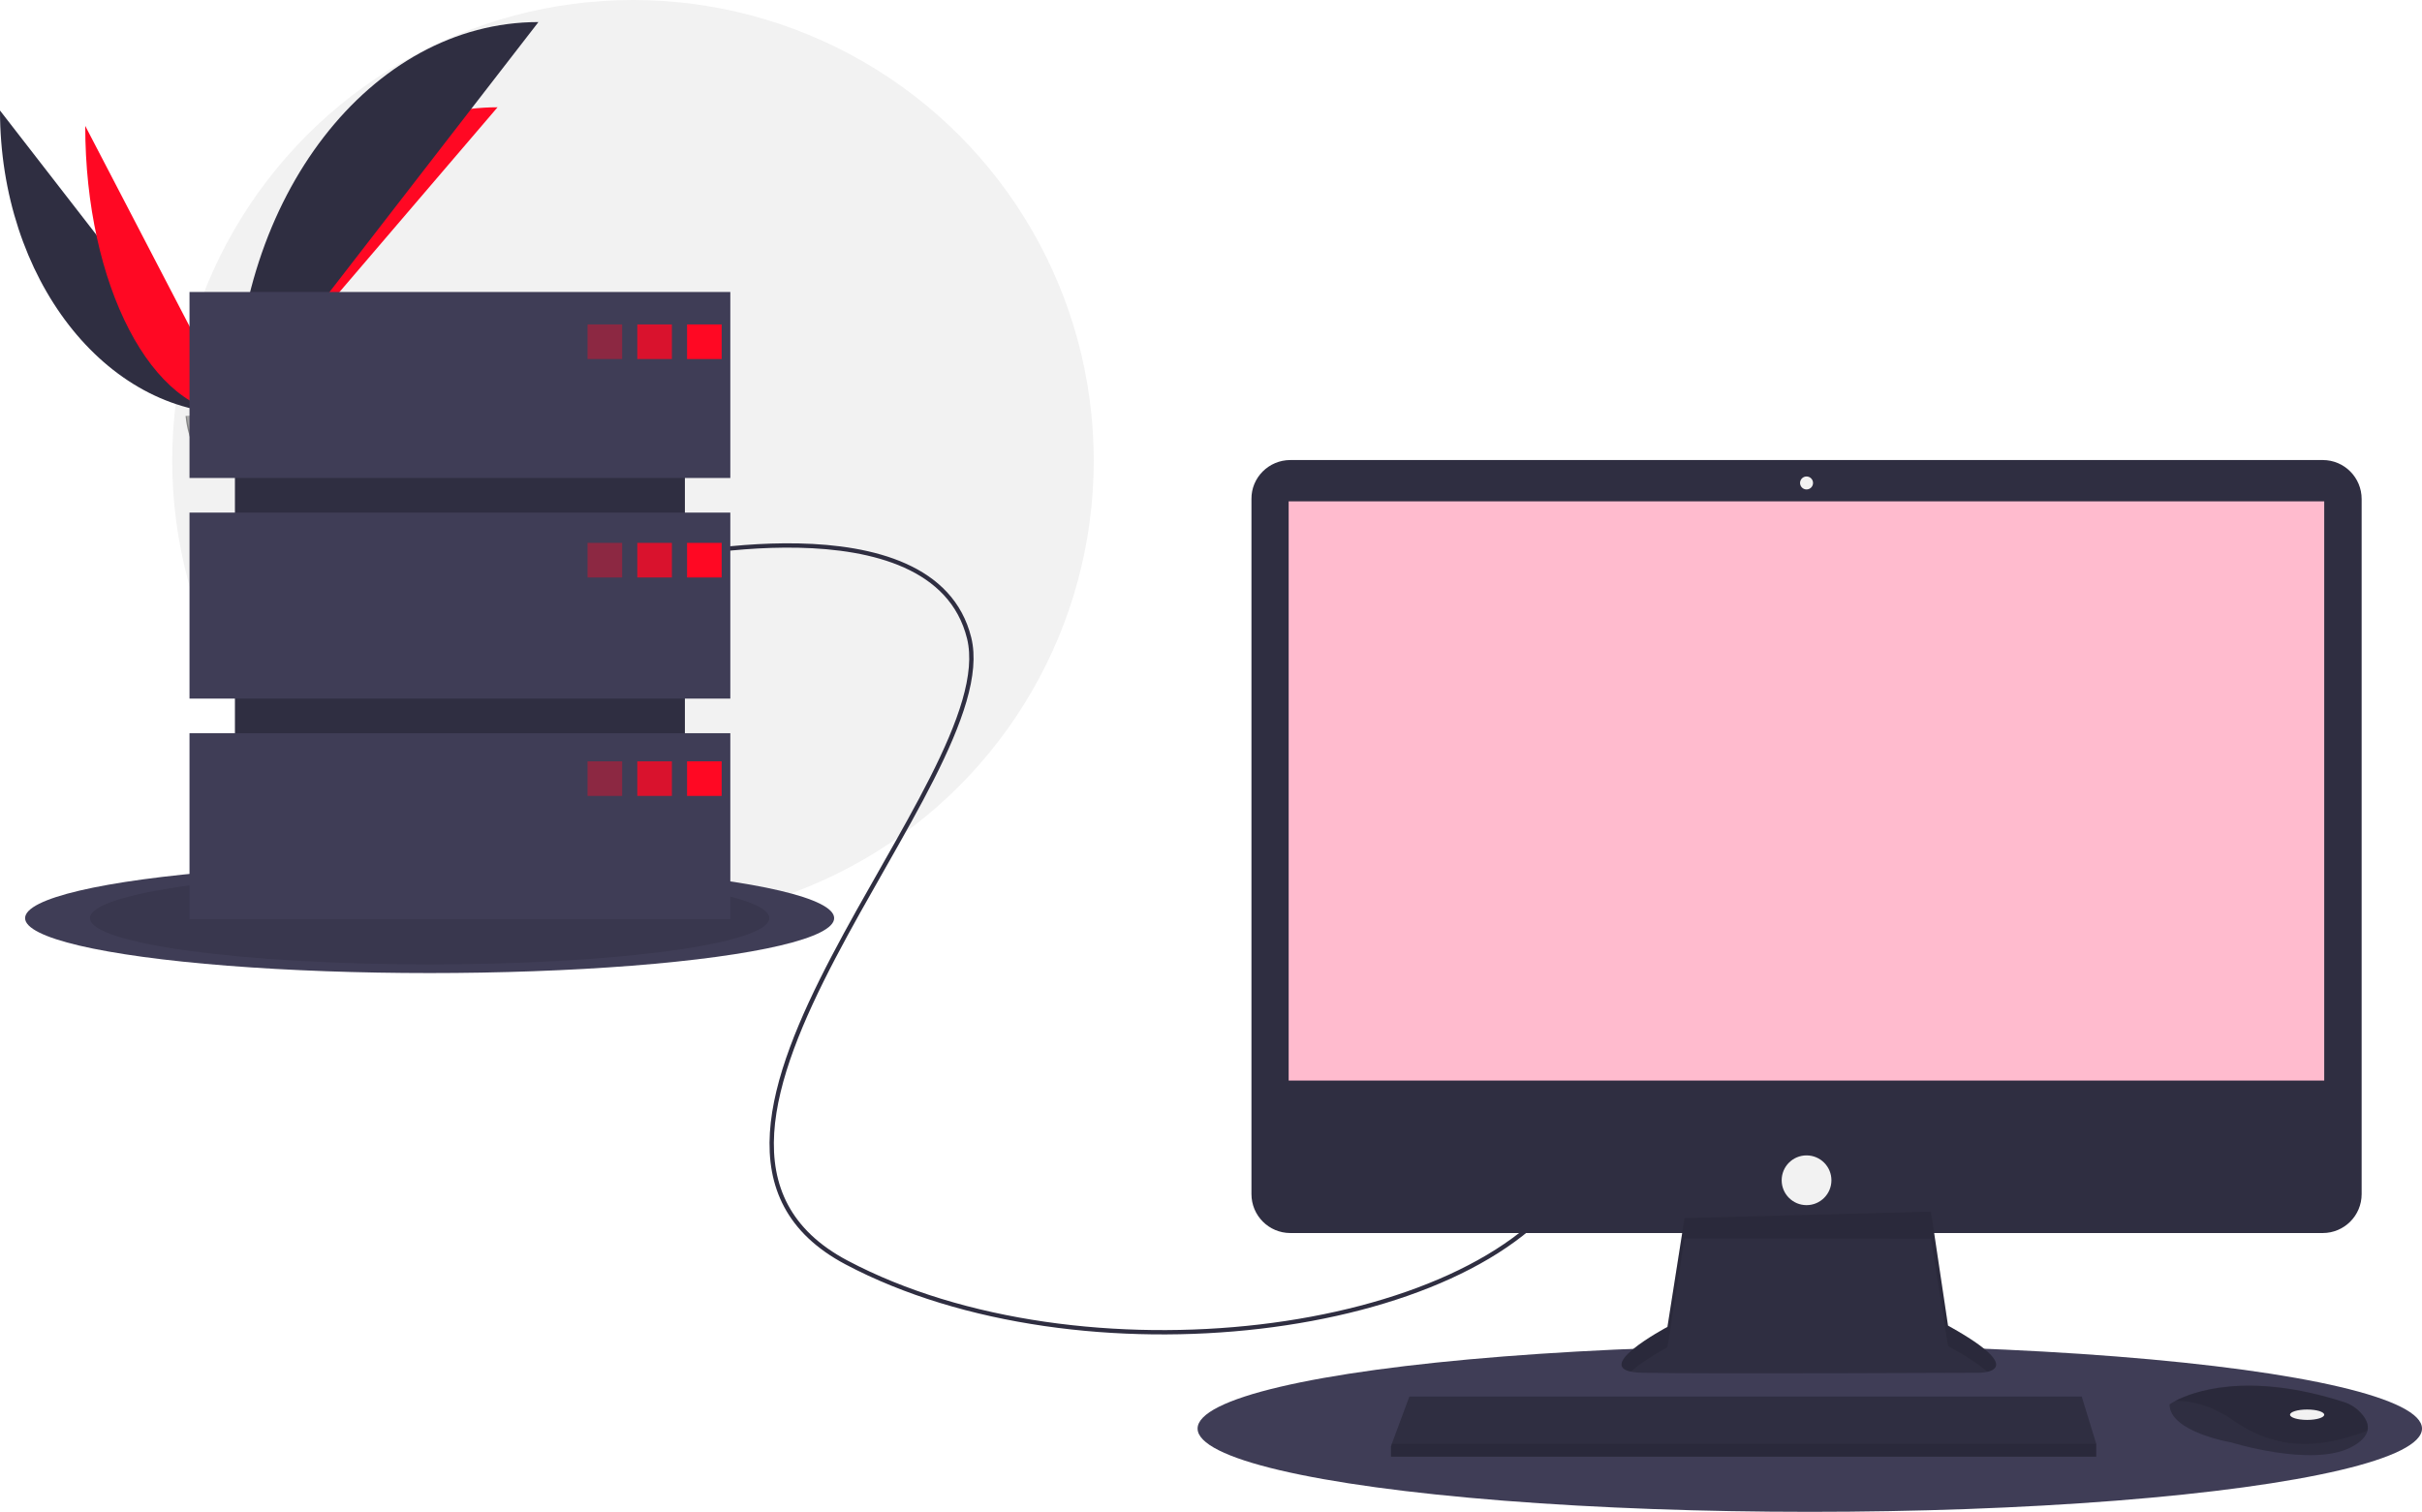
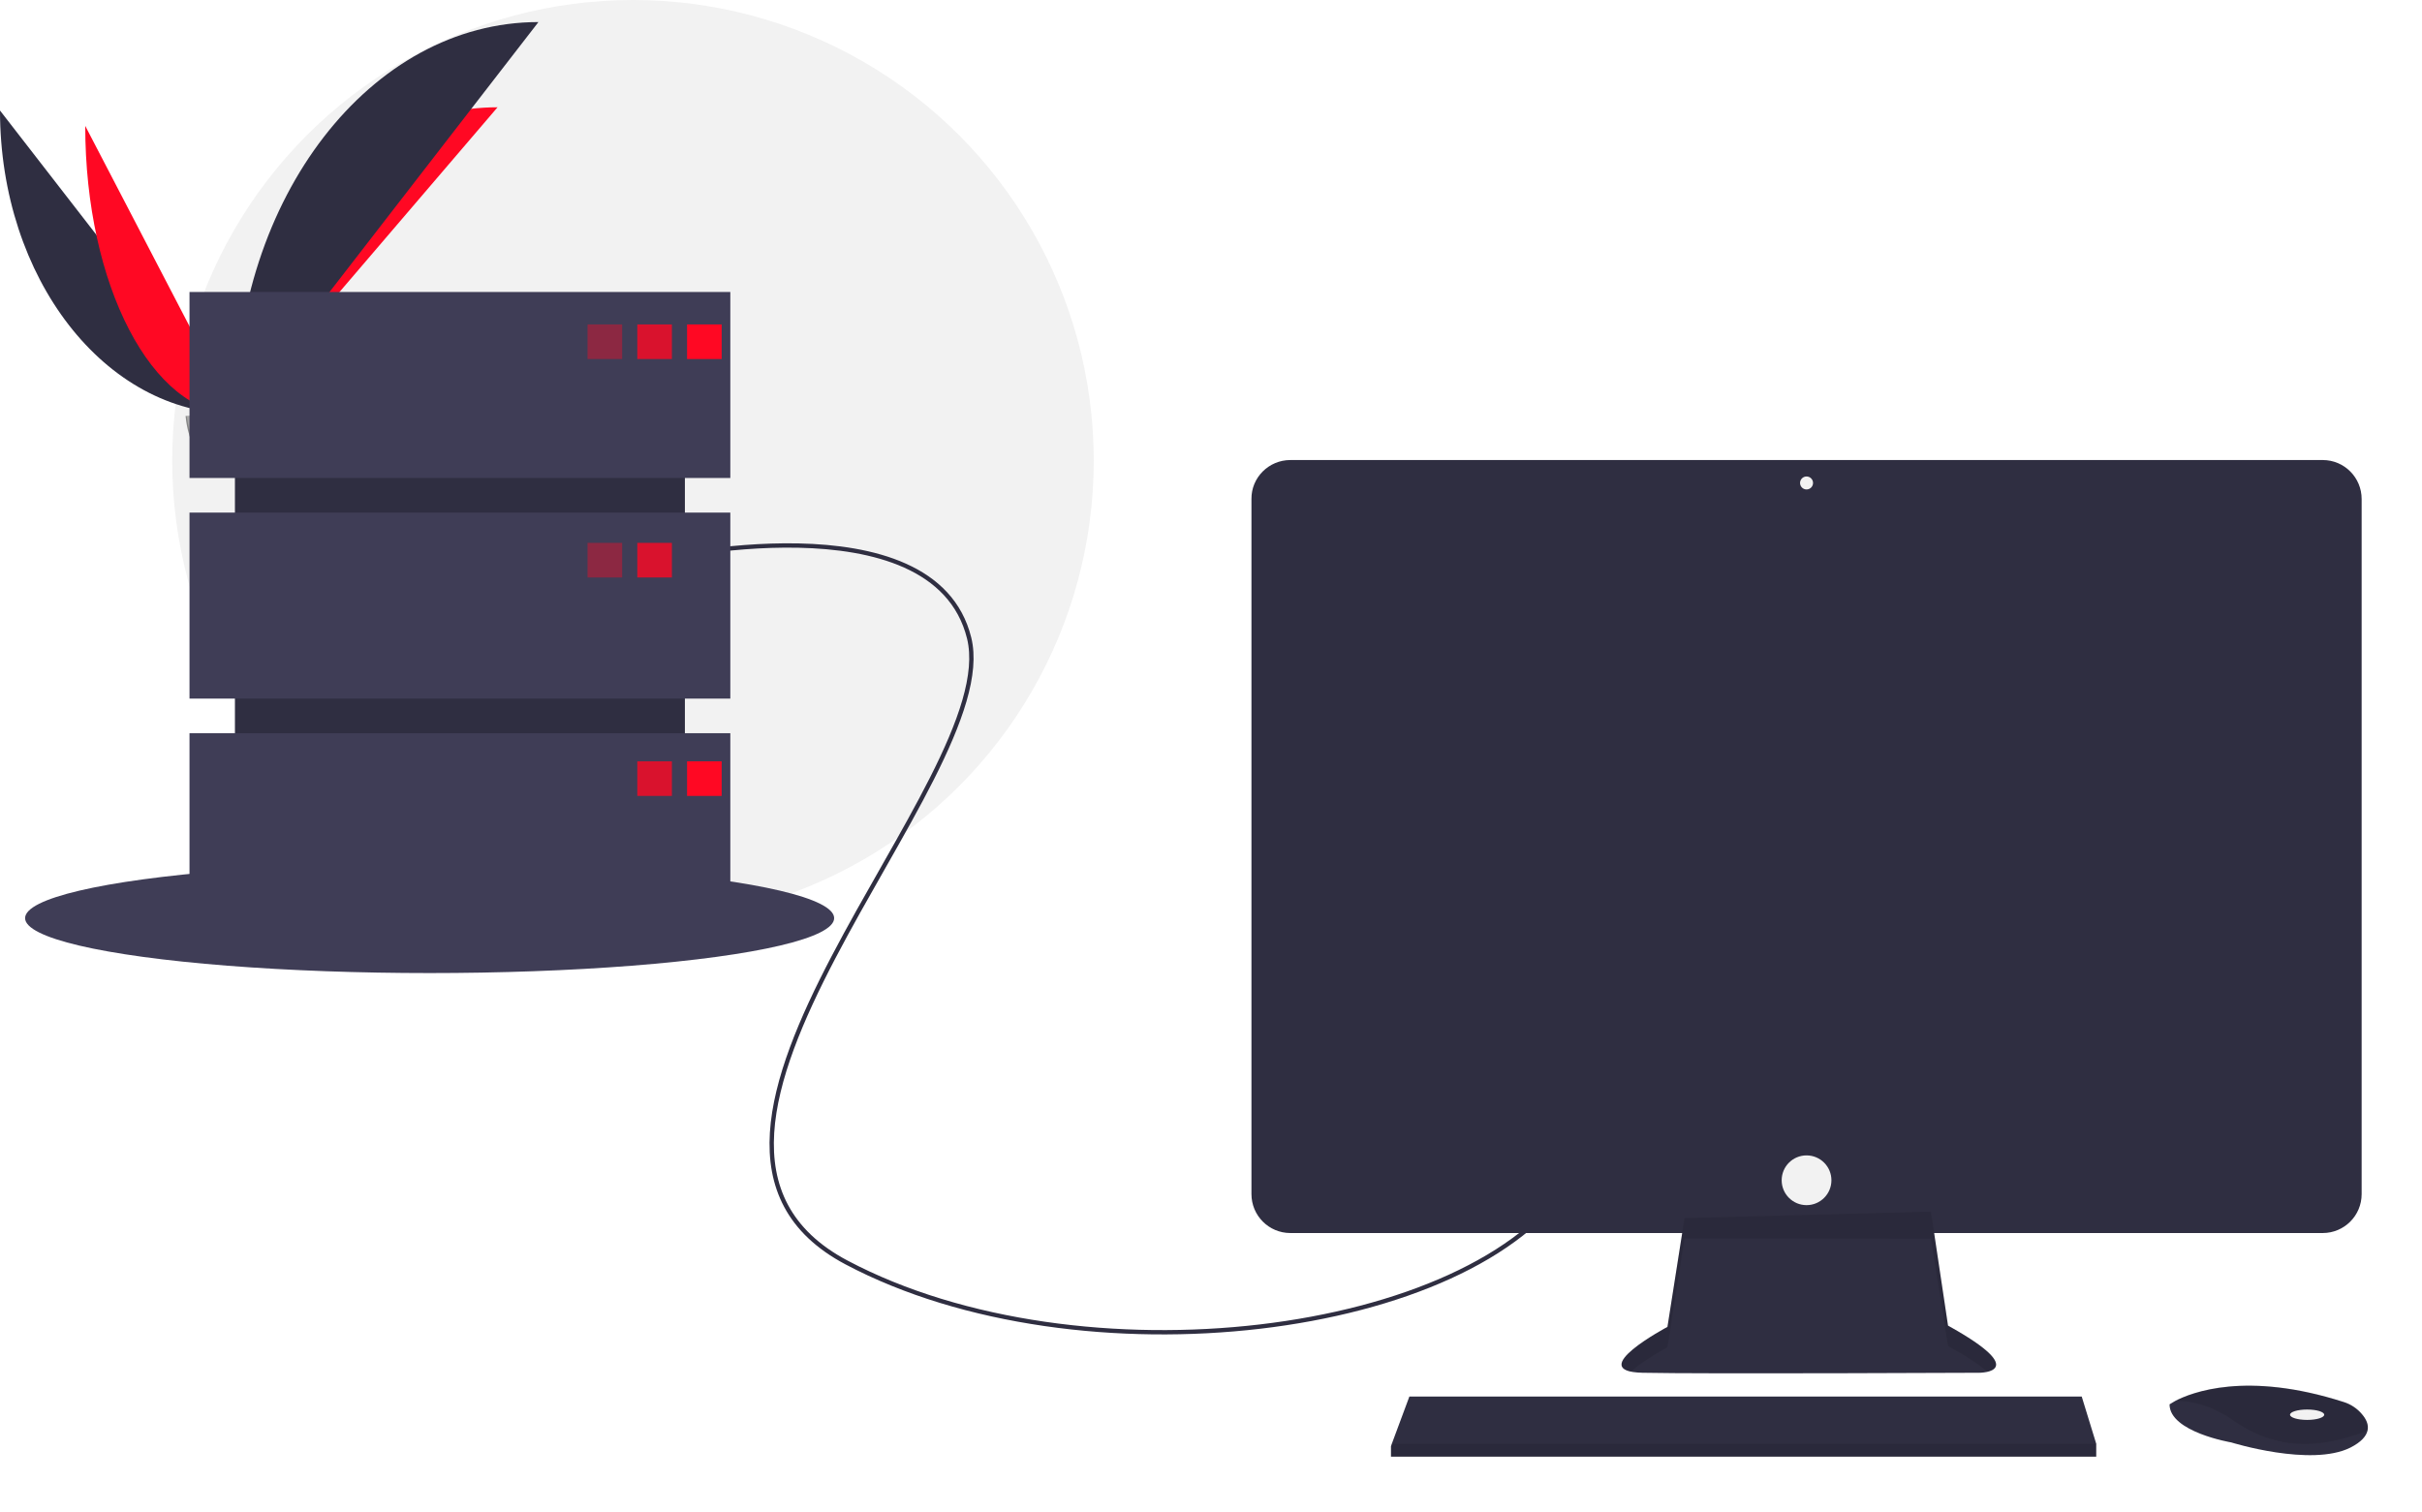
<svg xmlns="http://www.w3.org/2000/svg" version="1.1" id="aa03ddf9-f8f2-4819-a4ce-be9b0a220741" x="0px" y="0px" width="1119.6px" height="699px" viewBox="0 0 1119.6 699" enable-background="new 0 0 1119.6 699" xml:space="preserve">
-   <ellipse fill="#3F3D56" cx="836.6" cy="660.5" rx="283" ry="38.5" />
-   <path fill="#2F2E41" d="M778.7,563.2l-7.9,50.3c0,0-38.8,20.6-11.5,21.2c27.3,0.6,155.7,0,155.7,0s24.8,0-14.5-21.8l-7.9-52.7  L778.7,563.2z" />
+   <path fill="#2F2E41" d="M778.7,563.2l-7.9,50.3c0,0-38.8,20.6-11.5,21.2c27.3,0.6,155.7,0,155.7,0s24.8,0-14.5-21.8l-7.9-52.7  z" />
  <path fill="#2F2E41" d="M1073.7,212.7H596.5c-10,0-18.1,8.1-18,18v290.1v31.3c0,9.9,8,18,18,18h477.2c9.899,0,18-8,18-18v-31.3  V230.7C1091.7,220.8,1083.7,212.7,1073.7,212.7z" />
  <circle fill="#F2F2F2" cx="292.6" cy="213" r="213" />
  <path fill="none" stroke="#2F2E41" stroke-width="2" stroke-miterlimit="10" d="M302.6,259c0,0,129.101-30,145.4,36  s-164.7,231.5-56.7,288.7s290,34.6,335-38.101" />
  <title>server down</title>
  <path fill="#2F2E41" d="M0,51.1c0,77.5,48.6,140.2,108.7,140.2" />
  <path fill="#FF0823" d="M108.7,191.4C108.7,113,163,49.6,230,49.6" />
  <path fill="#FF0823" d="M39.4,58.2c0,73.6,31,133.2,69.3,133.2" />
  <path fill="#2F2E41" d="M108.7,191.4c0-100.1,62.7-181.2,140.2-181.2" />
  <path fill="#A8A8A8" d="M85.8,192.3c0,0,15.4-0.5,20.1-3.8c4.6-3.3,23.7-7.3,24.9-2c1.2,5.3,23.2,26.4,5.8,26.5s-40.4-2.7-45.1-5.5  C86.8,204.8,85.8,192.3,85.8,192.3z" />
  <path opacity="0.2" enable-background="new    " d="M136.8,211.3c-17.4,0.1-40.4-2.7-45.1-5.5c-3.5-2.2-4.9-9.9-5.4-13.4  c-0.3,0-0.5,0-0.5,0s1,12.4,5.6,15.3c4.6,2.9,27.7,5.7,45.1,5.5c5,0,6.8-1.8,6.7-4.5C142.5,210.3,140.6,211.3,136.8,211.3z" />
  <ellipse fill="#3F3D56" cx="198.6" cy="424.5" rx="187" ry="25.4" />
-   <ellipse opacity="0.1" enable-background="new    " cx="198.6" cy="424.5" rx="157" ry="21.4" />
  <path opacity="0.1" enable-background="new    " d="M753.8,634.2c6.2-5.5,17-11.3,17-11.3l7.9-50.301L892.6,572.7l7.9,49.6  c9.2,5.101,14.9,9,18.2,12c5.1-1.2,10.6-5.399-18.2-21.399l-7.9-52.7l-113.899,3l-7.9,50.3C770.8,613.5,738.2,630.8,753.8,634.2z" />
-   <rect x="595.7" y="231.8" fill="#FFBBCE" width="478.7" height="267.8" />
  <circle fill="#F2F2F2" cx="835.1" cy="223.3" r="3" />
  <polygon fill="#2F2E41" points="969,667.5 969,673.5 643,673.5 643,668.7 643.4,667.5 651.5,645.7 962.3,645.7 " />
  <path fill="#2F2E41" d="M1094.4,661.5c-0.601,2.5-2.801,5.2-7.9,7.8c-18.2,9.101-55.1-2.399-55.1-2.399s-28.5-4.801-28.5-17.601  c0.8-0.5,1.6-1,2.5-1.5c7.6-4,33-14,77.899,0.4c3.3,1,6.3,3,8.5,5.6C1093.7,656,1095.1,658.7,1094.4,661.5z" />
  <path opacity="0.1" enable-background="new    " d="M1094.4,661.5c-22.301,8.5-42.101,9.2-62.4-5c-10.3-7.1-19.6-8.9-26.6-8.8  c7.6-4,33-14,77.899,0.399c3.3,1,6.3,3,8.5,5.601C1093.7,656,1095.1,658.7,1094.4,661.5z" />
  <ellipse fill="#F2F2F2" cx="1066.5" cy="654.1" rx="7.9" ry="2.4" />
  <circle fill="#F2F2F2" cx="835.1" cy="545.7" r="11.5" />
  <polygon opacity="0.1" enable-background="new    " points="969,667.5 969,673.5 643,673.5 643,668.7 643.4,667.5 " />
  <rect x="108.6" y="159" fill="#2F2E41" width="208" height="242" />
  <rect x="87.6" y="135" fill="#3F3D56" width="250" height="86" />
  <rect x="87.6" y="237" fill="#3F3D56" width="250" height="86" />
  <rect x="87.6" y="339" fill="#3F3D56" width="250" height="86" />
  <rect x="271.6" y="150" opacity="0.4" fill="#FF0823" enable-background="new    " width="16" height="16" />
  <rect x="294.6" y="150" opacity="0.8" fill="#FF0823" enable-background="new    " width="16" height="16" />
  <rect x="317.6" y="150" fill="#FF0823" width="16" height="16" />
  <rect x="271.6" y="251" opacity="0.4" fill="#FF0823" enable-background="new    " width="16" height="16" />
  <rect x="294.6" y="251" opacity="0.8" fill="#FF0823" enable-background="new    " width="16" height="16" />
-   <rect x="317.6" y="251" fill="#FF0823" width="16" height="16" />
-   <rect x="271.6" y="352" opacity="0.4" fill="#FF0823" enable-background="new    " width="16" height="16" />
  <rect x="294.6" y="352" opacity="0.8" fill="#FF0823" enable-background="new    " width="16" height="16" />
  <rect x="317.6" y="352" fill="#FF0823" width="16" height="16" />
</svg>